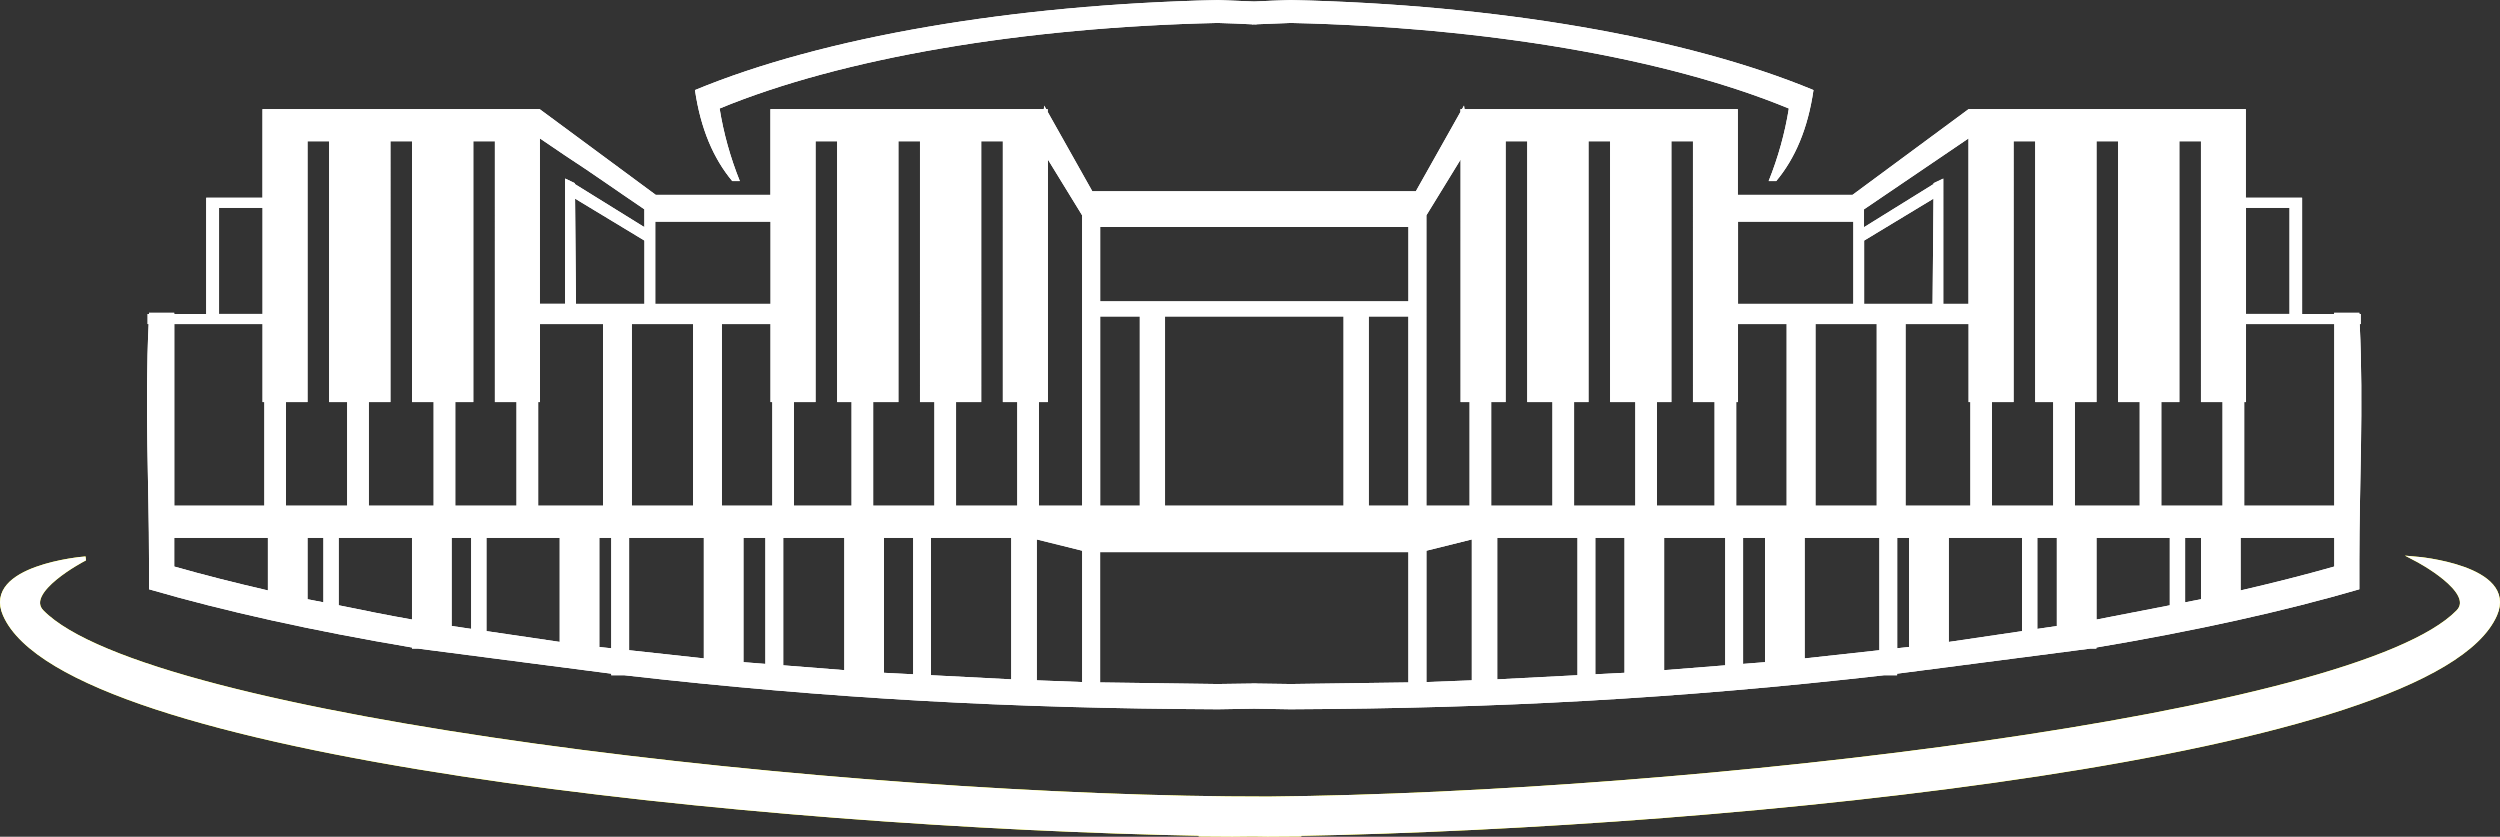
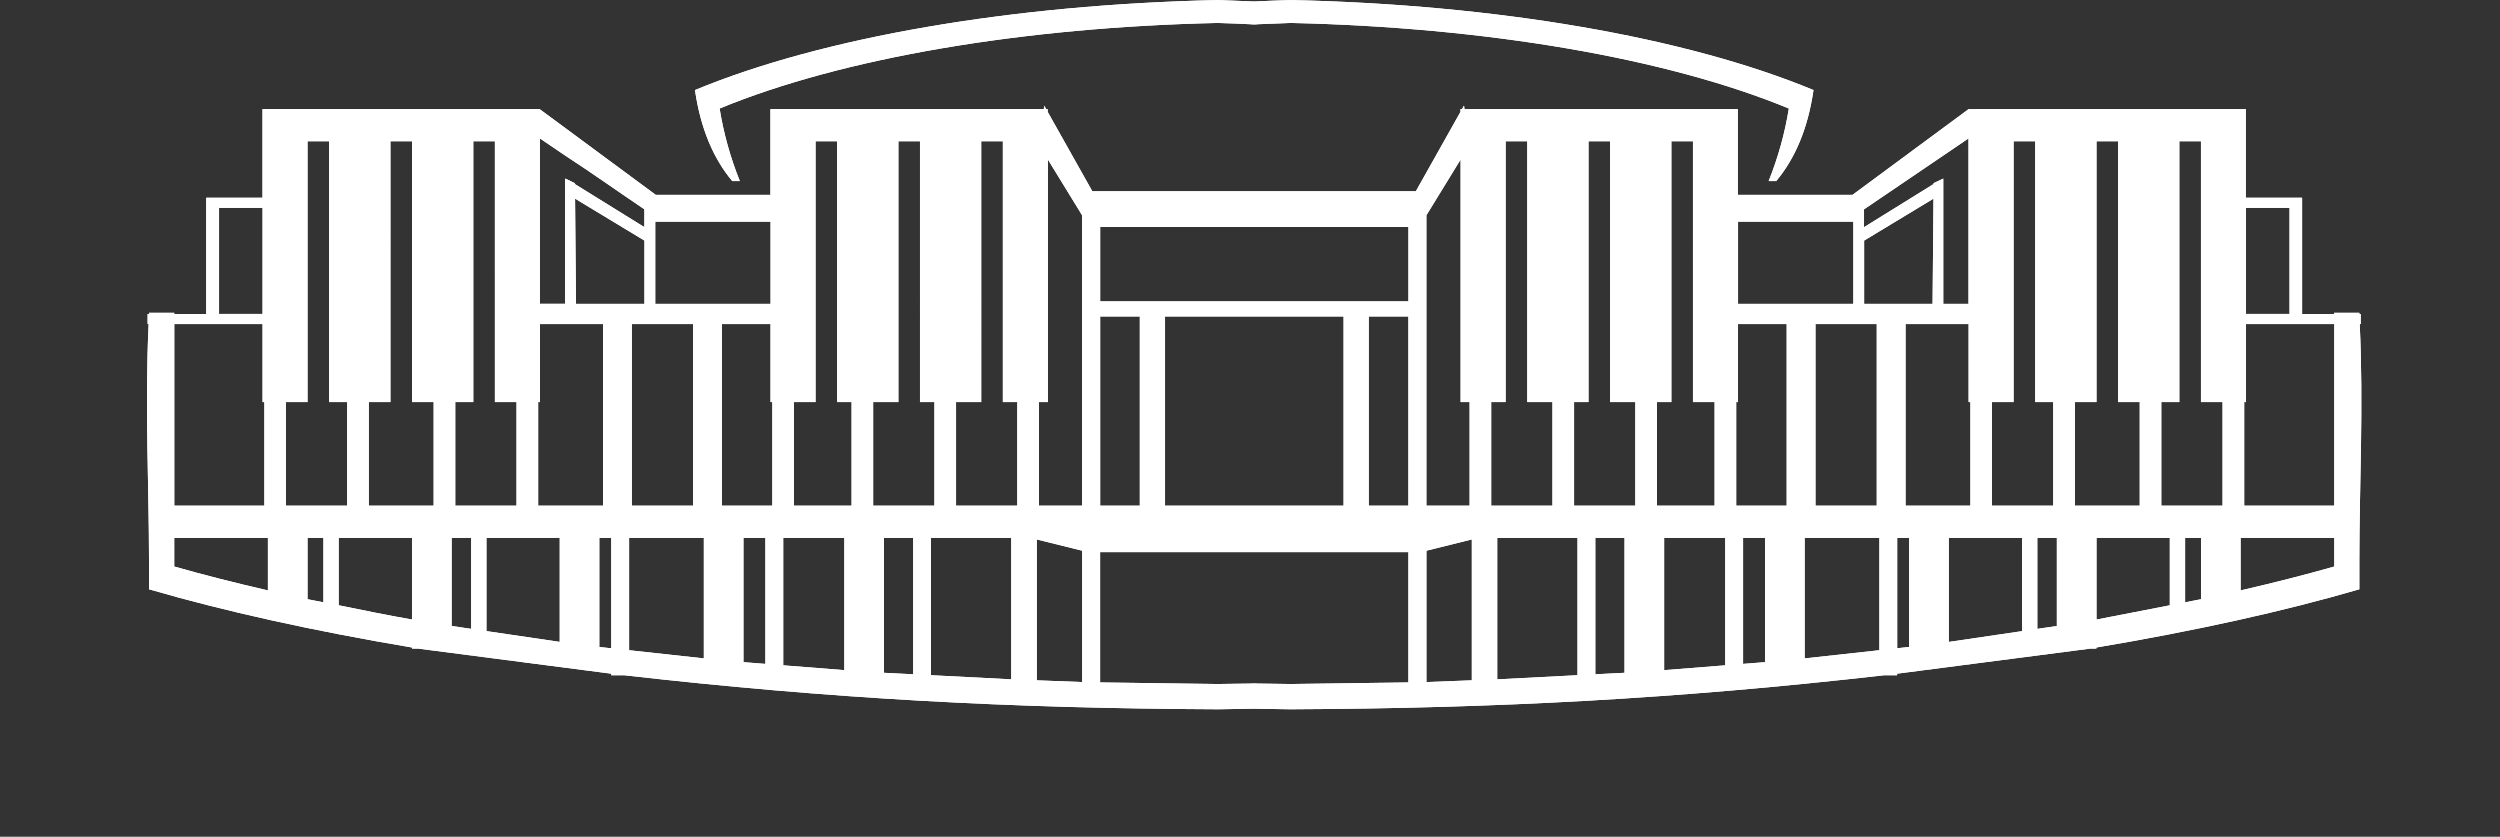
<svg xmlns="http://www.w3.org/2000/svg" id="_레이어_2" data-name="레이어 2" viewBox="0 0 736.37 246.46">
  <rect x="0" y="0" width="736.37" height="246.46" fill="#333333" stroke="none" />
  <defs>
    <style>
      .cls-1, .cls-2, .cls-3 {
        fill: #fff;
      }

      .cls-2 {
        stroke: #fff;
      }

      .cls-2, .cls-3 {
        stroke-miterlimit: 15.12;
        stroke-width: 1.4px;
      }

      .cls-3 {
        stroke: #ff0;
      }
    </style>
  </defs>
  <g id="_레이어_1-2" data-name="레이어 1">
    <g>
-       <path id="B" class="cls-3" d="M24.58,164.65s-29.13,2.51-23.05,16.37c18.24,41.56,222.6,62.03,352.23,64.46v.21l9.22,.06,6.19-.06,4.22,.06,9.22-.06v-.18c129.63-2.44,333.99-22.94,352.23-64.49,6.08-13.86-23.05-16.37-23.05-16.37h0s18.24,9.53,12.29,15.63c-30.11,30.85-225.04,53.84-350.4,55.04-124.6,.14-330.37-23.26-361.39-55.04-5.95-6.1,12.29-15.62,12.29-15.62h0Z" />
      <path id="C" class="cls-1" d="M358.23,0V.03c-59.91,1.35-115.73,10.84-153.53,26.5,1.68,11.44,5.45,20.17,10.98,26.8h2.23c-2.8-6.97-4.79-14.12-5.95-21.37,36.11-14.91,89.45-23.94,146.69-25.2,3.4,.07,6.75,.25,10.11,.4v.05l.63-.03,.71,.03v-.06l10.11-.39c57.24,1.26,110.59,10.29,146.69,25.2-1.16,7.25-3.15,14.4-5.95,21.37h2.23c5.53-6.63,9.31-15.35,10.98-26.8C496.36,10.86,440.55,1.37,380.63,.03V0l-.41,.02-.41-.02V.03c-3.5,.08-6.94,.27-10.41,.41l-10.34-.41V0c-.14,0-.28,.01-.41,.02s-.28-.01-.41-.02h0Zm-50.64,31.09l-.15,1.05h-80.51v25.26h-33.78l-34.12-25.2-.02,.08v-.14H77.32v26.11h-16.58v34.23h-9.42v-.35h-7.43c0,.12,0,.23-.01,.35h-.4v2.98h.3c-1.15,24.11,.11,48.18,.11,69.37v8.74c22.26,6.48,48.32,12.25,77.46,17.15v.33h1.86l56.83,7.38v.46h3.78c60.83,6.93,113.81,9.74,174.4,10.02h0s.41,0,.41,0h.41s0,0,0,0l10.34-.17,10.41,.17h0s.41,0,.41,0h.41s0,0,0,0c60.59-.28,113.57-3.09,174.4-10.02h3.78v-.46l56.83-7.38h1.86v-.33c29.14-4.9,55.2-10.66,77.46-17.15v-8.74c0-21.19,1.26-45.26,.11-69.37h.3v-2.98h-.4c0-.12,0-.23-.02-.35h-7.43v.35h-9.42V58.25h-16.58v-26.11h-81.71v.14l-.02-.08-34.12,25.2h-33.78v-25.26h-80.5l-.15-1.05-.58,1.05h-.47v.83l-13.14,23.37h-95.29l-13.14-23.37v-.83h-.47l-.57-1.05Zm-148.56,9.68l7.43,5.04c8.02,5.21,15.64,10.65,23.34,15.84v5.26l-20.43-12.67-.05,.34v-.63l-2.87-1.36v36.9h-7.43V40.77Zm420.79,0v48.73h-7.43V52.6l-2.87,1.36v.63l-.05-.34-20.43,12.67v-5.26l23.34-15.84,7.42-5.04Zm-489.24,.84h6.37V118.43h5.31v30.52h-18.04v-30.52h6.36V41.61Zm24.41,0h6.37V118.43h6.37v30.52h-19.1v-30.52h6.37V41.61Zm24.41,0h6.37V118.43h6.37v30.52h-18.04v-30.52h5.31V41.61Zm100.81,0h6.37V118.43h4.25v30.52h-16.98v-30.52h6.37V41.61Zm24.41,0h6.36V118.43h4.25v30.52h-18.04v-30.52h7.43V41.61Zm24.4,0h6.37V118.43h4.25v30.52h-18.04v-30.52h7.42V41.61Zm154.46,0h6.37V118.43h7.42v30.52h-18.04v-30.52h4.25V41.61Zm24.41,0h6.36V118.43h7.43v30.52h-18.04v-30.52h4.25V41.61Zm24.4,0h6.37V118.43h6.37v30.52h-16.98v-30.52h4.25V41.61Zm100.81,0h6.37V118.43h5.3v30.52h-18.04v-30.52h6.37V41.61Zm24.41,0h6.37V118.43h6.37v30.52h-19.1v-30.52h6.37V41.61Zm24.41,0h6.37V118.43h6.36v30.52h-18.04v-30.52h5.31V41.61Zm-333.26,5.38l10.08,16.43v85.53h-12.73v-30.52h2.65V46.99Zm121.56,0V118.43h2.65v30.52h-12.73V63.42l10.08-16.43Zm-260.84,11.51l20.44,12.36v18.64h-20.16l-.27-31Zm400.13,0l-.27,31h-20.16v-18.64l20.44-12.36Zm-504.99,2.72h12.82v31.25h-12.82v-31.25Zm597.04,0h12.82v31.25h-12.82v-31.25Zm-468.55,4.07h33.96v24.21h-33.96v-24.21Zm318.93,0h33.96v24.21h-33.96v-24.21Zm-187.88,1.58h90.79v21.89h-90.79v-21.89Zm0,26.35h11.67v55.73h-11.67v-55.73Zm19.1,0h52.59v55.73h-52.59v-55.73Zm60.01,0h11.67v55.73h-11.67v-55.73Zm-351.83,2.23h26v22.98h.53v30.52h-26.53v-53.5Zm107.71,0h18.57v53.5h-19.1v-30.52h.53v-22.98Zm27.06,0h18.04v53.5h-18.04v-53.5Zm26.53,0h14.32v22.98h.53v30.52h-14.86v-53.5Zm299.3,0h14.32v53.5h-14.86v-30.52h.53v-22.98Zm22.81,0h18.04v53.5h-18.04v-53.5Zm26.53,0h18.57v22.98h.53v30.52h-19.1v-53.5Zm100.28,0h26v53.5h-26.53v-30.52h.53v-22.98ZM51.32,158.42h27.59v15.49c-9.69-2.24-18.97-4.58-27.59-7.04v-8.45Zm39.26,0h4.68v18.99l-4.68-.91v-18.08Zm9.18,0h21.59v24.06c-7.54-1.31-14.53-2.76-21.59-4.2v-19.87Zm33.27,0h5.75v26.81l-5.75-.85v-25.97Zm10.25,0h21.58v30.65l-21.58-3.18v-27.48Zm33.25,0h3.51v32.53l-3.51-.38v-32.14Zm8.77,0h22.01v35.51l-22.01-2.41v-33.1Zm33.68,0h6.46v37.13l-6.46-.51v-36.62Zm11.72,0h17.99v38.97l-17.99-1.42v-37.55Zm29.67,0h8.6v40.19l-8.6-.44v-39.75Zm13.85,0h23.64v41.68l-23.64-1.22v-40.46Zm166.79,0h23.64v40.46l-23.64,1.22v-41.68Zm28.89,0h8.6v39.75l-8.6,.44v-40.19Zm20.27,0h17.99v37.55l-17.99,1.42v-38.97Zm23.25,0h6.46v36.62l-6.46,.51v-37.13Zm18.14,0h22.01v33.1l-22.01,2.41v-35.51Zm27.26,0h3.51v32.14l-3.51,.38v-32.53Zm15.19,0h21.58v27.48l-21.58,3.18v-30.65Zm26.08,0h5.75v25.97c-1.86,.3-3.87,.55-5.75,.85v-26.81Zm17.43,0h21.59v19.87l-21.59,4.2v-24.06Zm26.1,0h4.68v18.08c-1.49,.32-3.17,.59-4.68,.91v-18.99Zm16.35,0h27.59v8.45c-8.62,2.46-17.9,4.8-27.59,7.04v-15.49Zm-354.59,.47l13.37,3.32v38.69l-13.37-.51v-41.5Zm128.14,0v41.5l-13.37,.51v-38.69l13.37-3.32Zm-109.47,3.74h90.79v38.38l-34.61,.47-10.12-.14v-.02h-.67s-.67,0-.67,0v.02l-10.12,.14-34.61-.47v-38.38Z" />
    </g>
-     <path id="B-2" data-name="B" class="cls-2" d="M24.58,164.65s-29.13,2.51-23.05,16.37c18.24,41.56,222.6,62.03,352.23,64.46v.21l9.22,.06,6.19-.06,4.22,.06,9.22-.06v-.18c129.63-2.44,333.99-22.94,352.23-64.49,6.08-13.86-23.05-16.37-23.05-16.37h0s18.24,9.53,12.29,15.63c-30.11,30.85-225.04,53.84-350.4,55.04-124.6,.14-330.37-23.26-361.39-55.04-5.95-6.1,12.29-15.62,12.29-15.62h0Z" />
    <path id="C-2" data-name="C" class="cls-1" d="M358.23,0V.03c-59.91,1.35-115.73,10.84-153.53,26.5,1.68,11.44,5.45,20.17,10.98,26.8h2.23c-2.8-6.97-4.79-14.12-5.95-21.37,36.11-14.91,89.45-23.94,146.69-25.2,3.4,.07,6.75,.25,10.11,.4v.05l.63-.03,.71,.03v-.06l10.11-.39c57.24,1.26,110.59,10.29,146.69,25.2-1.16,7.25-3.15,14.4-5.95,21.37h2.23c5.53-6.63,9.31-15.35,10.98-26.8C496.36,10.86,440.55,1.37,380.63,.03V0l-.41,.02-.41-.02V.03c-3.5,.08-6.94,.27-10.41,.41l-10.34-.41V0c-.14,0-.28,.01-.41,.02s-.28-.01-.41-.02h0Zm-50.64,31.09l-.15,1.05h-80.51v25.26h-33.78l-34.12-25.2-.02,.08v-.14H77.32v26.11h-16.58v34.23h-9.42v-.35h-7.43c0,.12,0,.23-.01,.35h-.4v2.98h.3c-1.15,24.11,.11,48.18,.11,69.37v8.74c22.26,6.48,48.32,12.25,77.46,17.15v.33h1.86l56.83,7.38v.46h3.78c60.83,6.93,113.81,9.74,174.4,10.02h0s.41,0,.41,0h.41s0,0,0,0l10.34-.17,10.41,.17h0s.41,0,.41,0h.41s0,0,0,0c60.59-.28,113.57-3.09,174.4-10.02h3.78v-.46l56.83-7.38h1.86v-.33c29.14-4.9,55.2-10.66,77.46-17.15v-8.74c0-21.19,1.26-45.26,.11-69.37h.3v-2.98h-.4c0-.12,0-.23-.02-.35h-7.43v.35h-9.42V58.25h-16.58v-26.11h-81.71v.14l-.02-.08-34.12,25.2h-33.78v-25.26h-80.5l-.15-1.05-.58,1.05h-.47v.83l-13.14,23.37h-95.29l-13.14-23.37v-.83h-.47l-.57-1.05Zm-148.56,9.68l7.43,5.04c8.02,5.21,15.64,10.65,23.34,15.84v5.26l-20.43-12.67-.05,.34v-.63l-2.87-1.36v36.9h-7.43V40.77Zm420.79,0v48.73h-7.43V52.6l-2.87,1.36v.63l-.05-.34-20.43,12.67v-5.26l23.34-15.84,7.42-5.04Zm-489.24,.84h6.37V118.43h5.31v30.52h-18.04v-30.52h6.36V41.61Zm24.41,0h6.37V118.43h6.37v30.52h-19.1v-30.52h6.37V41.61Zm24.41,0h6.37V118.43h6.37v30.52h-18.04v-30.52h5.31V41.61Zm100.81,0h6.37V118.43h4.25v30.52h-16.98v-30.52h6.37V41.61Zm24.41,0h6.36V118.43h4.25v30.52h-18.04v-30.52h7.43V41.61Zm24.4,0h6.37V118.43h4.25v30.52h-18.04v-30.52h7.42V41.61Zm154.46,0h6.37V118.43h7.42v30.52h-18.04v-30.52h4.25V41.61Zm24.41,0h6.36V118.43h7.43v30.52h-18.04v-30.52h4.25V41.61Zm24.4,0h6.37V118.43h6.37v30.52h-16.98v-30.52h4.25V41.61Zm100.81,0h6.37V118.43h5.3v30.52h-18.04v-30.52h6.37V41.61Zm24.41,0h6.37V118.43h6.37v30.52h-19.1v-30.52h6.37V41.61Zm24.41,0h6.37V118.43h6.36v30.52h-18.04v-30.52h5.31V41.61Zm-333.26,5.38l10.08,16.43v85.53h-12.73v-30.52h2.65V46.99Zm121.56,0V118.43h2.65v30.52h-12.73V63.42l10.08-16.43Zm-260.84,11.51l20.44,12.36v18.64h-20.16l-.27-31Zm400.13,0l-.27,31h-20.16v-18.64l20.44-12.36Zm-504.99,2.72h12.82v31.25h-12.82v-31.25Zm597.04,0h12.82v31.25h-12.82v-31.25Zm-468.55,4.07h33.96v24.21h-33.96v-24.21Zm318.93,0h33.96v24.21h-33.96v-24.21Zm-187.88,1.58h90.79v21.89h-90.79v-21.89Zm0,26.35h11.67v55.73h-11.67v-55.73Zm19.1,0h52.59v55.73h-52.59v-55.73Zm60.01,0h11.67v55.73h-11.67v-55.73Zm-351.83,2.23h26v22.98h.53v30.52h-26.53v-53.5Zm107.71,0h18.57v53.5h-19.1v-30.52h.53v-22.98Zm27.06,0h18.04v53.5h-18.04v-53.5Zm26.53,0h14.32v22.98h.53v30.52h-14.86v-53.5Zm299.3,0h14.32v53.5h-14.86v-30.52h.53v-22.98Zm22.81,0h18.04v53.5h-18.04v-53.5Zm26.53,0h18.57v22.98h.53v30.52h-19.1v-53.5Zm100.28,0h26v53.5h-26.53v-30.52h.53v-22.98ZM51.32,158.42h27.59v15.49c-9.69-2.24-18.97-4.58-27.59-7.04v-8.45Zm39.26,0h4.68v18.99l-4.68-.91v-18.08Zm9.18,0h21.59v24.06c-7.54-1.31-14.53-2.76-21.59-4.2v-19.87Zm33.27,0h5.75v26.81l-5.75-.85v-25.97Zm10.25,0h21.58v30.65l-21.58-3.18v-27.48Zm33.25,0h3.51v32.53l-3.51-.38v-32.14Zm8.77,0h22.01v35.51l-22.01-2.41v-33.1Zm33.68,0h6.46v37.13l-6.46-.51v-36.62Zm11.72,0h17.99v38.97l-17.99-1.42v-37.55Zm29.67,0h8.6v40.19l-8.6-.44v-39.75Zm13.85,0h23.64v41.68l-23.64-1.22v-40.46Zm166.79,0h23.64v40.46l-23.64,1.22v-41.68Zm28.89,0h8.6v39.75l-8.6,.44v-40.19Zm20.27,0h17.99v37.55l-17.99,1.42v-38.97Zm23.25,0h6.46v36.62l-6.46,.51v-37.13Zm18.14,0h22.01v33.1l-22.01,2.41v-35.51Zm27.26,0h3.51v32.14l-3.51,.38v-32.53Zm15.19,0h21.58v27.48l-21.58,3.18v-30.65Zm26.08,0h5.75v25.97c-1.86,.3-3.87,.55-5.75,.85v-26.81Zm17.43,0h21.59v19.87l-21.59,4.2v-24.06Zm26.1,0h4.68v18.08c-1.49,.32-3.17,.59-4.68,.91v-18.99Zm16.35,0h27.59v8.45c-8.62,2.46-17.9,4.8-27.59,7.04v-15.49Zm-354.59,.47l13.37,3.32v38.69l-13.37-.51v-41.5Zm128.14,0v41.5l-13.37,.51v-38.69l13.37-3.32Zm-109.47,3.74h90.79v38.38l-34.61,.47-10.12-.14v-.02h-.67s-.67,0-.67,0v.02l-10.12,.14-34.61-.47v-38.38Z" />
  </g>
</svg>